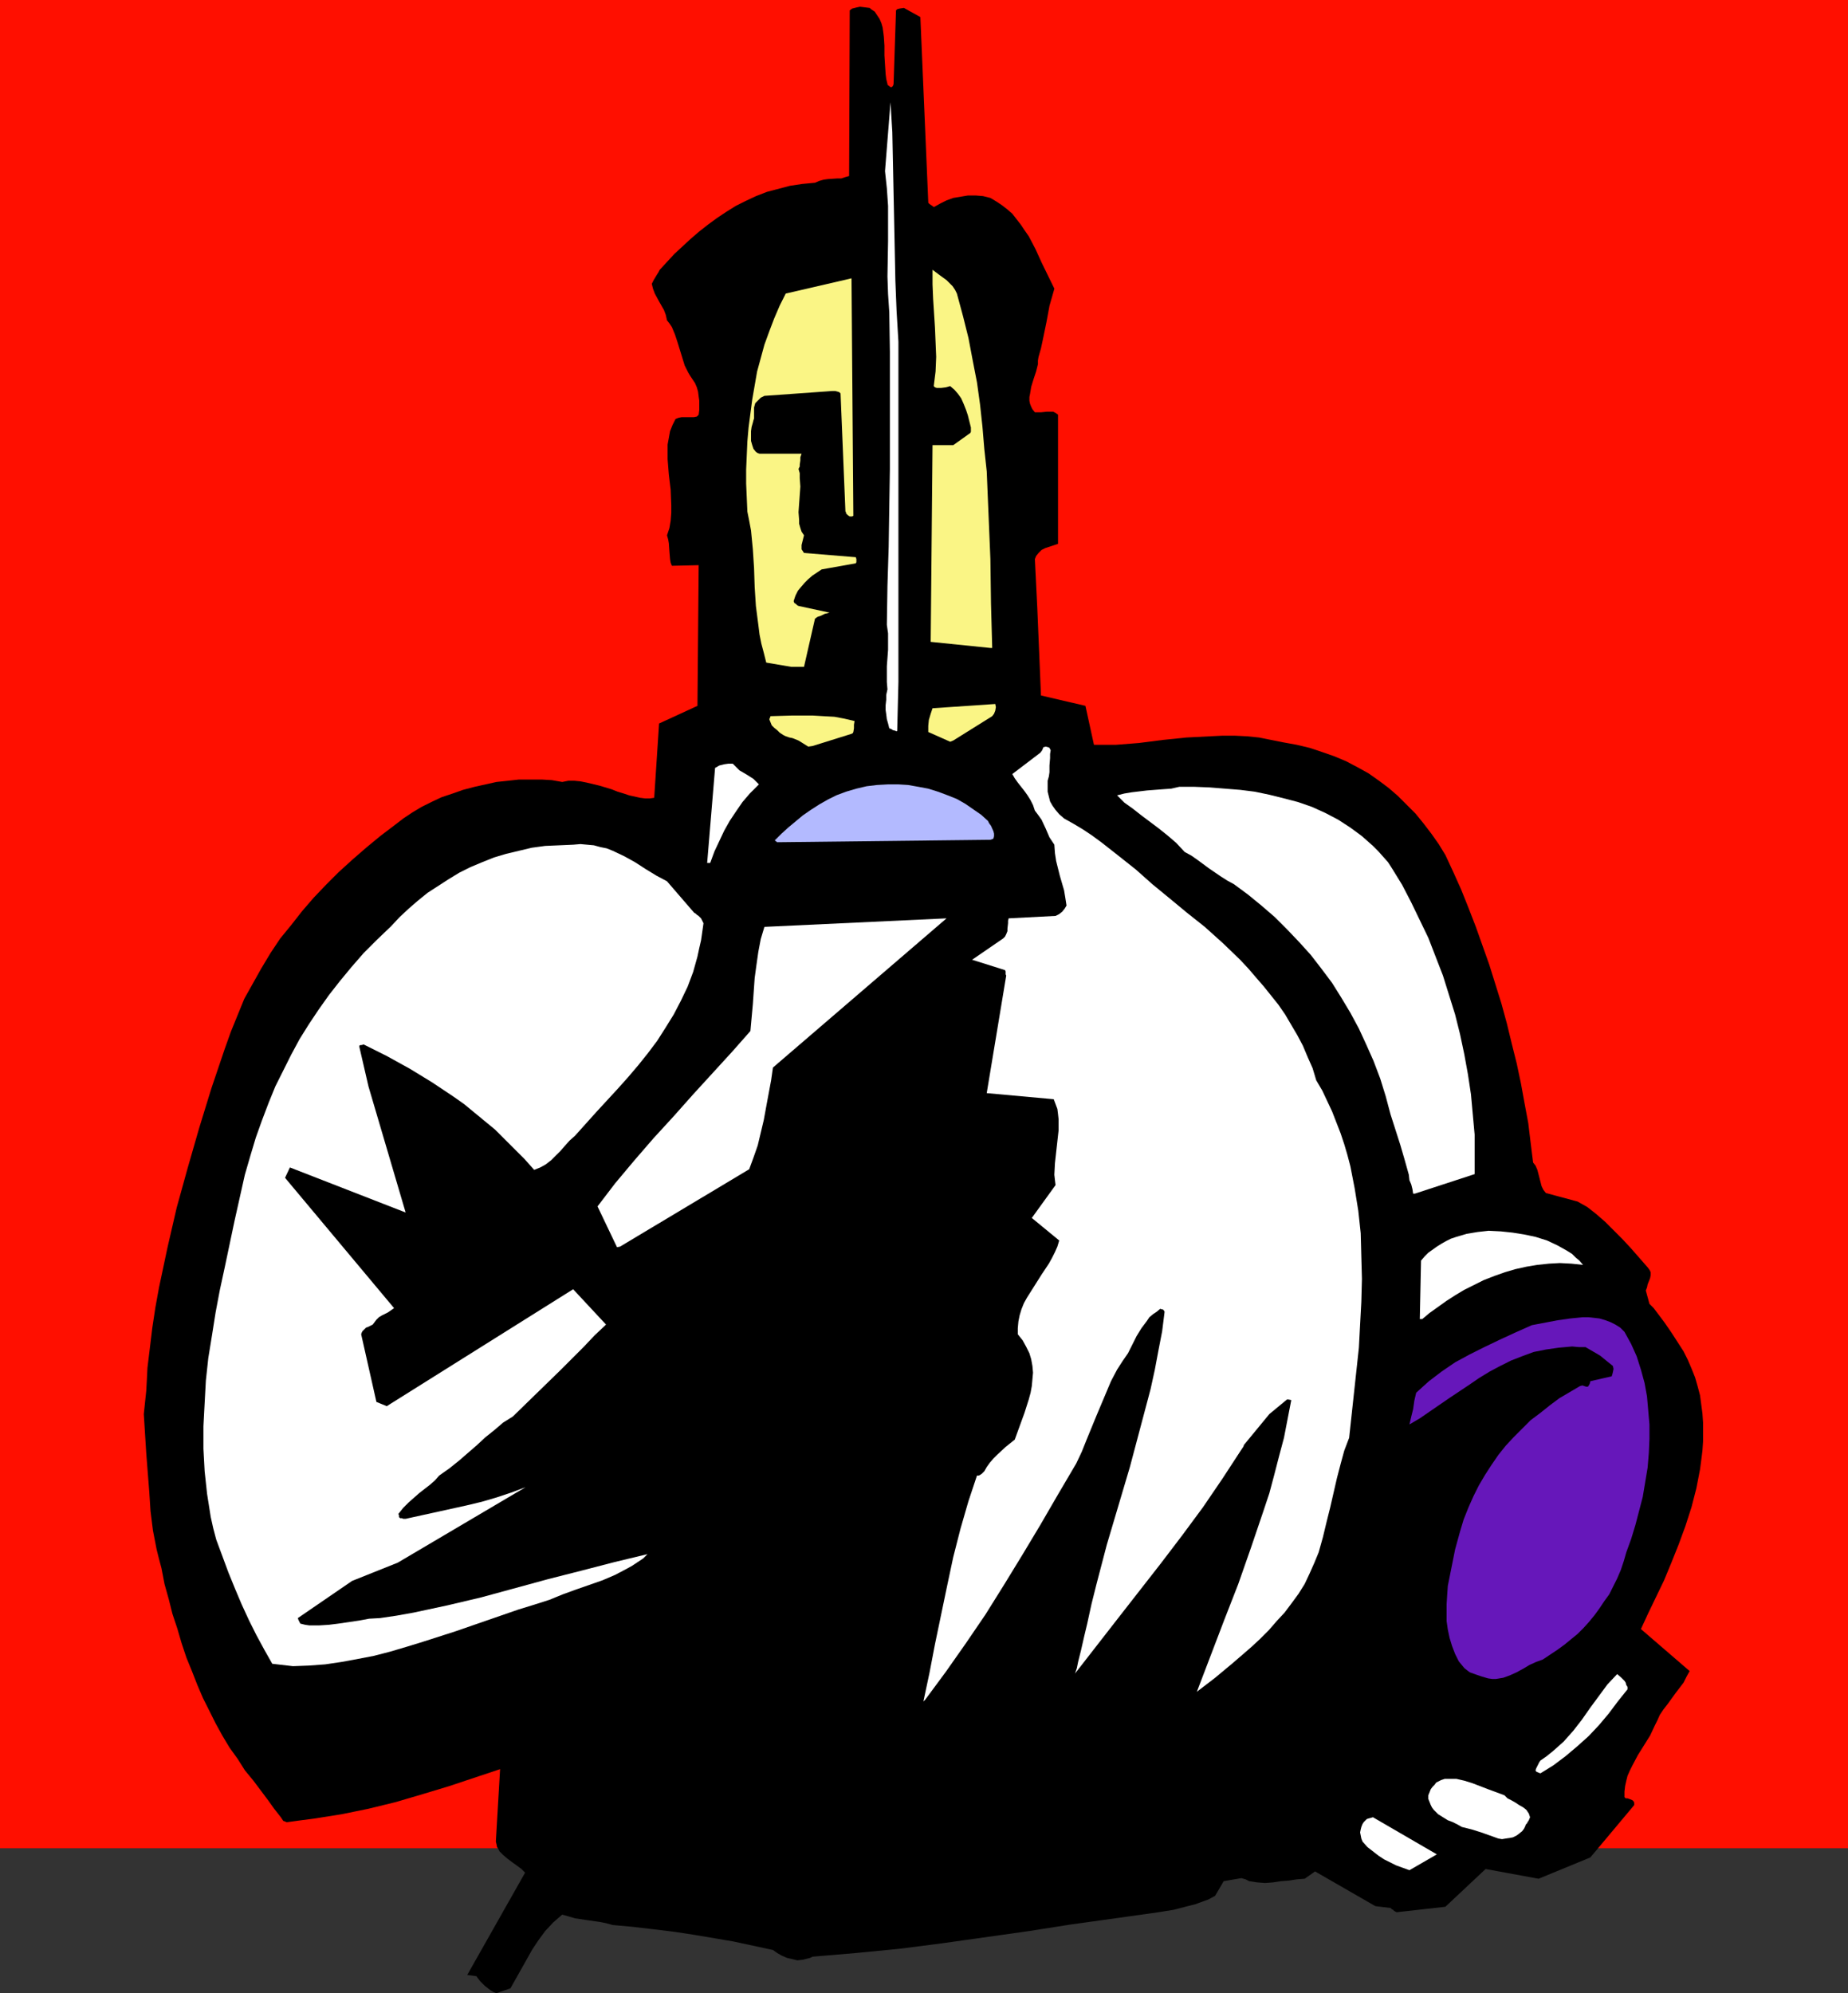
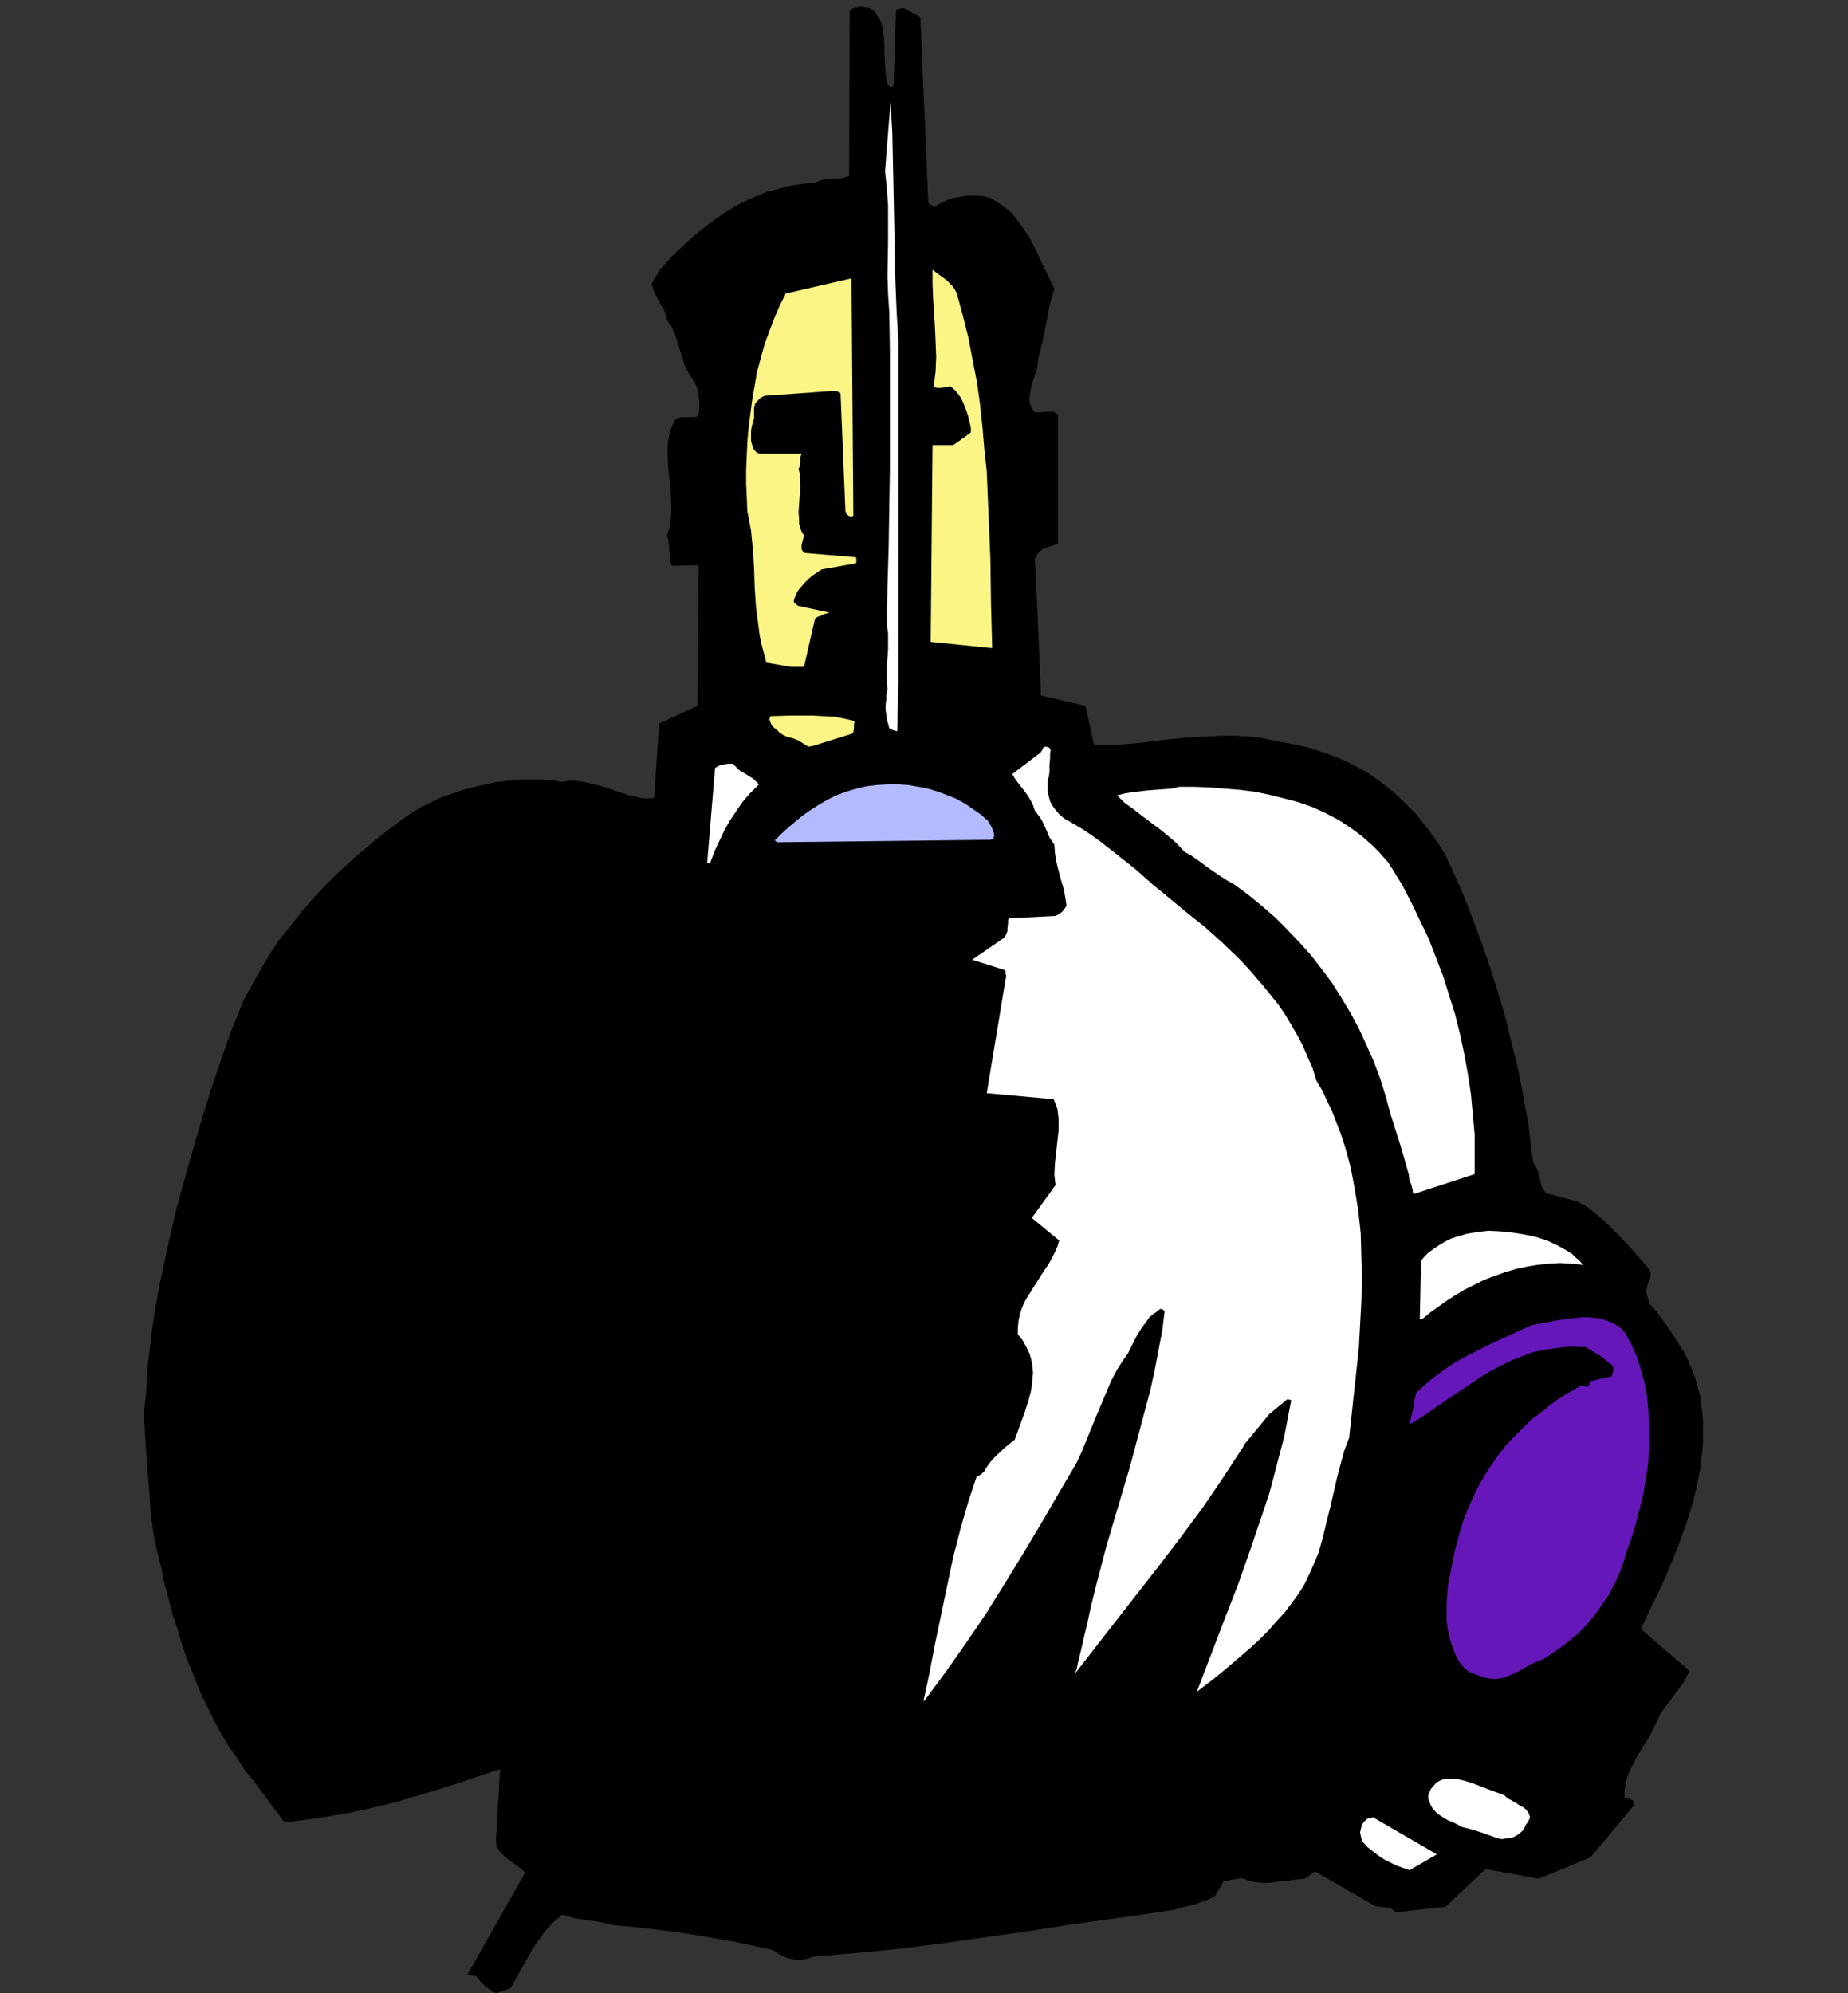
<svg xmlns="http://www.w3.org/2000/svg" xmlns:ns1="http://sodipodi.sourceforge.net/DTD/sodipodi-0.dtd" xmlns:ns2="http://www.inkscape.org/namespaces/inkscape" version="1.0" width="129.724mm" height="139.91mm" id="svg18" ns1:docname="Fencing 04.wmf">
  <rect width="100%" height="100%" fill="#333333" stroke="none" />
  <ns1:namedview id="namedview18" pagecolor="#ffffff" bordercolor="#000000" borderopacity="0.25" ns2:showpageshadow="2" ns2:pageopacity="0.0" ns2:pagecheckerboard="0" ns2:deskcolor="#d1d1d1" ns2:document-units="mm" />
  <defs id="defs1">
    <pattern id="WMFhbasepattern" patternUnits="userSpaceOnUse" width="6" height="6" x="0" y="0" />
  </defs>
-   <path style="fill:#ff0f00;fill-opacity:1;fill-rule:evenodd;stroke:none" d="M 0,0 H 490.294 V 490.34 H 0 Z" id="path1" />
  <path style="fill:#000000;fill-opacity:1;fill-rule:evenodd;stroke:none" d="m 131.704,528.792 3.717,-1.292 2.909,-5.17 2.909,-5.17 1.616,-2.423 1.778,-2.423 2.101,-2.262 1.293,-1.131 1.131,-0.969 1.778,0.485 1.616,0.485 3.232,0.485 3.394,0.485 1.616,0.323 1.778,0.485 5.333,0.485 5.494,0.646 5.333,0.646 5.333,0.808 10.504,1.777 10.504,2.262 1.131,0.808 1.131,0.646 1.454,0.646 1.454,0.323 1.293,0.323 1.454,-0.162 1.293,-0.323 0.646,-0.162 0.646,-0.323 11.474,-0.969 11.635,-1.131 11.312,-1.454 11.474,-1.616 11.474,-1.616 11.312,-1.777 11.635,-1.616 11.474,-1.616 4.04,-0.646 3.717,-0.969 1.939,-0.485 1.778,-0.646 1.778,-0.646 1.778,-0.969 2.262,-3.877 4.686,-0.808 1.131,0.323 0.97,0.485 2.101,0.323 2.101,0.162 2.101,-0.162 2.101,-0.323 2.101,-0.162 2.101,-0.323 2.101,-0.162 2.747,-1.939 15.998,9.209 4.04,0.485 0.323,0.323 0.323,0.162 0.323,0.323 0.646,0.323 12.928,-1.454 10.666,-10.017 14.059,2.585 13.736,-5.655 11.635,-13.894 v -0.646 l -0.162,-0.323 -0.323,-0.323 -0.808,-0.323 -0.485,-0.162 h -0.485 l -0.323,-0.323 v -1.454 l 0.162,-1.454 0.323,-1.454 0.323,-1.292 0.646,-1.454 0.646,-1.292 1.454,-2.747 1.616,-2.585 1.616,-2.585 1.293,-2.747 0.646,-1.292 0.646,-1.454 0.97,-1.454 1.131,-1.454 2.101,-2.908 2.101,-2.747 0.808,-1.616 0.808,-1.454 -12.928,-11.148 1.939,-4.201 2.101,-4.362 2.101,-4.362 1.939,-4.685 1.939,-4.847 1.778,-4.847 1.616,-5.008 1.293,-5.008 0.97,-5.008 0.323,-2.423 0.323,-2.585 0.162,-2.423 v -2.585 -2.423 l -0.162,-2.423 -0.323,-2.423 -0.323,-2.423 -0.646,-2.423 -0.646,-2.262 -0.97,-2.423 -0.97,-2.262 -1.131,-2.262 -1.454,-2.262 -1.778,-2.747 -1.778,-2.585 -1.939,-2.585 -0.97,-1.292 -1.131,-1.131 -0.97,-3.554 0.323,-0.808 0.162,-0.808 0.646,-1.616 0.162,-0.808 v -0.808 l -0.323,-0.646 -0.485,-0.646 -2.262,-2.585 -2.262,-2.585 -2.262,-2.423 -2.262,-2.262 -2.262,-2.262 -2.424,-2.1 -2.262,-1.777 -2.586,-1.454 -8.403,-2.262 -0.646,-0.808 -0.485,-0.969 -1.131,-4.362 -0.485,-1.131 -0.646,-0.808 -0.646,-5.17 -0.646,-5.332 -0.97,-5.17 -0.97,-5.332 -1.131,-5.332 -1.293,-5.17 -1.293,-5.332 -1.454,-5.332 -1.616,-5.17 -1.616,-5.17 -1.778,-5.008 -1.778,-5.008 -1.939,-5.008 -1.939,-4.847 -2.101,-4.685 -2.101,-4.524 -1.778,-2.908 -1.939,-2.747 -2.101,-2.747 -2.101,-2.585 -2.262,-2.262 -2.424,-2.423 -2.424,-2.1 -2.586,-1.939 -2.747,-1.939 -2.909,-1.616 -3.07,-1.616 -3.07,-1.292 -3.232,-1.131 -3.394,-1.131 -3.394,-0.808 -3.555,-0.646 -3.232,-0.646 -3.232,-0.646 -3.232,-0.323 -3.232,-0.162 h -3.232 l -3.232,0.162 -6.302,0.323 -6.302,0.646 -6.302,0.808 -6.141,0.485 h -2.909 -2.909 l -2.262,-10.34 -11.797,-2.747 -0.97,-23.103 -0.646,-13.087 0.323,-0.808 0.646,-0.808 0.808,-0.808 0.97,-0.485 3.394,-1.131 v -34.251 l -0.646,-0.485 -0.646,-0.323 h -0.808 -0.808 l -1.616,0.162 h -1.616 l -0.646,-0.808 -0.323,-0.646 -0.323,-0.808 -0.162,-0.808 v -0.969 l 0.162,-0.808 0.323,-1.939 0.646,-2.1 0.646,-1.939 0.485,-1.939 v -0.969 l 0.162,-0.969 0.646,-2.262 0.485,-2.262 0.97,-4.685 0.808,-4.362 0.646,-2.262 0.646,-2.262 -3.394,-6.947 -1.616,-3.554 -1.778,-3.393 -1.131,-1.616 -0.97,-1.454 -1.131,-1.454 -1.131,-1.454 -1.293,-1.131 -1.454,-1.131 -1.454,-0.969 -1.616,-0.969 -1.939,-0.485 -1.939,-0.162 h -2.101 l -1.939,0.323 -1.939,0.323 -1.778,0.646 -1.616,0.808 -1.454,0.808 -0.323,0.162 -0.162,-0.162 -0.485,-0.323 -0.485,-0.323 -0.323,-0.323 -2.101,-49.276 -4.363,-2.423 -1.131,0.162 -0.646,0.162 -0.323,0.323 -0.646,19.549 -0.162,0.485 -0.162,0.162 -0.162,0.162 h -0.323 l -0.646,-0.485 -0.162,-0.162 v -0.162 l -0.323,-1.292 -0.162,-1.292 -0.162,-2.423 -0.162,-2.585 v -2.585 l -0.162,-2.423 -0.162,-1.292 -0.162,-1.131 -0.323,-1.131 -0.485,-1.131 -0.646,-0.969 -0.646,-0.969 -0.97,-0.646 -0.323,-0.323 v 0 l -1.293,-0.162 -1.293,-0.162 -0.808,0.162 -0.646,0.162 -0.646,0.162 -0.646,0.485 -0.162,43.945 -1.131,0.323 -0.97,0.323 h -1.131 l -2.424,0.162 -1.131,0.162 -1.131,0.323 -1.131,0.485 -3.394,0.323 -3.232,0.485 -3.07,0.808 -3.07,0.808 -2.909,1.131 -2.747,1.292 -2.586,1.292 -2.586,1.616 -2.424,1.616 -2.424,1.777 -2.262,1.777 -2.262,1.939 -4.363,4.039 -3.878,4.201 -0.323,0.646 -0.323,0.485 -0.485,0.808 -0.485,0.808 -0.485,0.969 0.323,1.292 0.485,1.292 1.131,2.1 1.293,2.262 0.485,1.292 0.323,1.454 0.646,0.808 0.646,0.969 0.808,1.939 0.646,1.939 1.293,4.201 0.646,2.1 0.97,1.939 0.485,0.808 0.646,0.969 0.646,0.969 0.485,1.131 0.323,1.131 0.162,1.292 0.162,1.131 v 1.131 1.292 l -0.162,1.292 -0.485,0.485 -0.808,0.162 h -1.616 -1.616 l -0.808,0.162 -0.808,0.323 -0.808,1.616 -0.646,1.616 -0.323,1.777 -0.323,1.777 v 1.939 1.939 l 0.323,4.039 0.485,4.039 0.162,4.201 v 1.939 l -0.162,2.1 -0.323,1.939 -0.646,1.939 0.323,1.131 0.162,0.969 0.162,2.262 0.162,1.939 0.162,0.969 0.323,0.808 7.11,-0.162 -0.323,37.321 -10.181,4.685 -1.293,19.711 -1.131,0.162 h -1.293 l -1.293,-0.162 -1.454,-0.323 -1.454,-0.323 -1.454,-0.485 -1.616,-0.485 -1.616,-0.646 -3.232,-0.969 -3.394,-0.808 -1.616,-0.323 -1.616,-0.162 h -1.616 l -1.616,0.323 -2.747,-0.485 -2.747,-0.162 h -3.07 -2.909 l -2.909,0.323 -3.07,0.323 -2.909,0.646 -2.909,0.646 -3.07,0.808 -2.747,0.969 -2.909,0.969 -2.747,1.292 -2.586,1.292 -2.424,1.454 -2.424,1.616 -2.101,1.616 -4.04,3.07 -3.717,3.07 -3.717,3.231 -3.555,3.231 -3.394,3.393 -3.232,3.393 -3.07,3.554 -2.909,3.716 -2.909,3.554 -2.586,3.877 -2.424,4.039 -2.262,4.039 -2.262,4.039 -1.778,4.362 -1.778,4.362 -1.616,4.524 -3.555,10.502 -3.232,10.502 -3.07,10.663 -2.909,10.502 -2.424,10.502 -1.131,5.332 -1.131,5.332 -0.97,5.332 -0.808,5.332 -0.646,5.332 -0.646,5.332 -0.162,3.231 -0.162,2.908 -0.323,3.07 -0.323,3.07 0.323,5.17 0.323,5.17 0.808,10.34 0.323,5.008 0.646,5.17 0.97,5.008 0.646,2.585 0.646,2.423 0.808,4.201 1.131,4.039 0.97,3.877 1.293,3.877 1.131,3.877 1.293,3.877 1.454,3.554 1.454,3.716 1.454,3.393 1.778,3.554 1.616,3.231 1.778,3.231 1.939,3.231 2.101,2.908 1.939,3.07 2.262,2.747 0.97,1.292 0.97,1.292 1.939,2.585 1.616,2.262 1.778,2.262 0.323,0.485 0.323,0.485 0.485,0.162 0.323,0.162 h 0.323 l 3.555,-0.485 3.717,-0.485 7.11,-1.131 7.11,-1.454 7.272,-1.777 7.11,-2.1 6.949,-2.1 6.787,-2.262 6.787,-2.262 v -0.162 l -1.131,19.387 0.162,0.646 0.162,0.808 0.323,0.485 0.323,0.646 0.97,0.969 1.131,0.969 1.293,0.969 1.131,0.808 1.293,0.969 0.97,0.969 -15.352,27.142 2.424,0.323 0.97,1.292 1.293,1.292 1.454,1.131 0.808,0.485 z" id="path2" />
  <path style="fill:#ffffff;fill-opacity:1;fill-rule:evenodd;stroke:none" d="m 373.942,496.157 7.272,-4.201 -16.968,-9.855 -0.485,0.162 -0.646,0.162 -0.485,0.162 -0.323,0.323 -0.485,0.485 -0.323,0.485 -0.323,0.808 -0.162,0.646 -0.162,0.808 0.162,0.808 0.162,0.808 0.323,0.808 1.293,1.454 1.454,1.131 1.454,1.131 1.454,0.969 1.616,0.808 1.616,0.808 1.778,0.646 z" id="path3" />
  <path style="fill:#ffffff;fill-opacity:1;fill-rule:evenodd;stroke:none" d="m 397.536,487.755 0.97,0.162 0.97,-0.162 1.131,-0.162 0.808,-0.162 0.97,-0.485 0.646,-0.485 0.808,-0.646 0.485,-0.646 0.323,-0.646 0.162,-0.485 0.323,-0.323 0.162,-0.323 0.323,-0.485 0.323,-0.808 -0.162,-0.485 -0.162,-0.485 -0.646,-0.969 -0.808,-0.646 -1.131,-0.646 -0.97,-0.646 -1.131,-0.646 -0.97,-0.485 -0.808,-0.808 -4.363,-1.616 -4.202,-1.616 -2.101,-0.646 -2.101,-0.485 h -1.939 -1.131 l -0.97,0.323 -1.293,0.646 -0.485,0.646 -0.485,0.485 -0.485,0.646 -0.323,0.808 -0.323,0.808 v 0.969 l 0.323,0.808 0.323,0.808 0.323,0.646 0.485,0.646 1.131,1.131 1.293,0.808 1.293,0.808 1.293,0.485 1.293,0.646 1.131,0.646 2.586,0.646 2.586,0.808 2.262,0.808 z" id="path4" />
-   <path style="fill:#ffffff;fill-opacity:1;fill-rule:evenodd;stroke:none" d="m 408.686,470.468 3.394,-2.1 3.232,-2.423 3.07,-2.585 3.07,-2.747 2.747,-2.908 2.586,-3.07 2.424,-3.231 2.586,-3.231 v -0.646 l -0.323,-0.485 -0.162,-0.646 -0.323,-0.485 -0.97,-0.969 -0.97,-0.808 -2.586,2.747 -2.262,3.07 -2.262,3.07 -2.262,3.231 -2.262,2.908 -2.586,2.908 -1.454,1.292 -1.454,1.292 -1.616,1.292 -1.616,1.131 -0.323,0.485 -0.323,0.646 -0.323,0.646 -0.162,0.323 -0.162,0.485 0.162,0.323 0.323,0.162 z" id="path5" />
  <path style="fill:#ffffff;fill-opacity:1;fill-rule:evenodd;stroke:none" d="m 245.47,450.919 5.494,-7.432 5.333,-7.593 5.171,-7.593 4.848,-7.755 4.848,-7.917 4.848,-8.078 4.686,-8.078 4.848,-8.24 1.454,-3.07 1.293,-3.231 2.586,-6.301 2.586,-6.139 1.293,-3.07 1.616,-3.07 1.454,-2.262 1.454,-2.1 1.131,-2.262 1.131,-2.262 1.293,-2.1 1.454,-1.939 0.646,-0.969 0.97,-0.808 0.97,-0.646 0.97,-0.808 0.323,0.162 h 0.323 l 0.323,0.323 0.162,0.323 -0.646,5.17 -0.97,5.008 -0.97,5.17 -1.131,5.17 -2.747,10.34 -2.747,10.34 -6.141,20.68 -2.747,10.502 -1.293,5.17 -1.131,5.17 -0.808,3.393 -0.808,3.554 -0.808,3.231 -0.323,1.616 -0.485,1.454 5.656,-7.27 5.656,-7.27 11.474,-14.702 5.656,-7.432 5.494,-7.432 5.171,-7.593 2.424,-3.716 2.424,-3.716 0.646,-0.969 0.162,-0.323 v -0.162 l 6.787,-8.24 4.686,-3.877 h 0.323 l 0.808,0.162 -0.97,5.008 -0.97,5.008 -1.293,4.847 -1.293,5.008 -1.293,4.847 -1.616,4.847 -3.232,9.532 -3.394,9.694 -3.717,9.532 -7.272,19.064 4.848,-3.716 4.848,-4.039 4.848,-4.201 2.262,-2.1 2.262,-2.262 2.101,-2.423 2.101,-2.262 1.939,-2.585 1.778,-2.423 1.616,-2.585 1.293,-2.747 1.293,-2.908 1.131,-2.747 1.131,-4.039 0.97,-4.039 0.97,-3.877 1.778,-7.755 0.97,-3.716 0.97,-3.554 1.293,-3.393 1.293,-11.956 1.293,-11.956 0.323,-6.139 0.323,-5.978 0.162,-6.139 -0.162,-5.978 -0.162,-6.139 -0.646,-5.978 -0.97,-5.978 -1.131,-5.816 -0.808,-3.07 -0.808,-2.747 -0.97,-2.908 -1.131,-2.908 -1.131,-2.908 -1.293,-2.747 -1.293,-2.747 -1.616,-2.747 -0.97,-3.231 -1.293,-2.908 -1.293,-3.07 -1.454,-2.747 -1.616,-2.747 -1.616,-2.747 -1.778,-2.585 -1.939,-2.423 -1.939,-2.423 -2.101,-2.423 -1.939,-2.262 -2.262,-2.423 -4.525,-4.362 -4.848,-4.362 -4.686,-3.716 -4.686,-3.877 -4.525,-3.716 -4.363,-3.877 -4.686,-3.716 -4.525,-3.554 -2.424,-1.777 -2.424,-1.616 -2.424,-1.454 -2.586,-1.454 -1.293,-1.131 -0.97,-1.131 -0.808,-1.131 -0.646,-1.131 -0.323,-1.292 -0.323,-1.292 v -1.292 -1.616 l 0.323,-1.131 0.162,-1.131 v -1.777 l 0.162,-1.939 v -1.131 l 0.162,-0.969 -0.162,-0.323 -0.162,-0.323 -0.323,-0.162 -0.646,-0.162 -0.646,0.162 -0.323,0.808 -0.485,0.646 -7.434,5.655 0.646,1.131 0.808,1.131 1.778,2.262 0.808,1.131 0.808,1.292 0.646,1.292 0.485,1.454 0.97,1.292 0.808,1.131 1.131,2.423 0.485,1.131 0.485,1.131 0.646,0.969 0.646,0.969 0.162,2.262 0.323,2.1 0.485,1.939 0.485,1.939 1.131,3.877 0.323,1.939 0.323,2.1 -0.485,0.808 -0.646,0.808 -0.808,0.646 -0.97,0.485 -12.443,0.646 -0.162,0.646 v 0.646 l -0.162,1.454 v 0.646 l -0.323,0.808 -0.323,0.646 -0.485,0.485 -8.242,5.655 8.726,2.747 0.162,0.323 v 0.485 0.323 l 0.162,0.323 -5.171,31.181 17.776,1.616 0.485,1.292 0.485,1.292 0.162,1.292 0.162,1.454 v 1.454 1.454 l -0.323,2.908 -0.646,5.816 -0.162,3.07 0.162,1.454 0.162,1.292 v 0 l -6.302,8.724 7.272,5.978 -0.485,1.616 -0.646,1.454 -0.808,1.616 -0.808,1.454 -1.939,2.908 -1.939,3.07 -1.939,3.07 -0.808,1.454 -0.646,1.616 -0.485,1.616 -0.323,1.616 -0.162,1.777 v 1.616 l 1.293,1.616 0.97,1.777 0.808,1.616 0.485,1.616 0.323,1.777 0.162,1.777 -0.162,1.777 -0.162,1.777 -0.323,1.777 -0.485,1.777 -1.131,3.554 -1.293,3.554 -1.293,3.554 -2.424,1.939 -2.262,2.1 -0.97,0.969 -0.97,1.131 -0.808,1.131 -0.646,1.131 -0.323,0.323 -0.323,0.323 -0.485,0.323 -0.323,0.162 h -0.485 l -1.131,3.393 -1.131,3.393 -2.101,7.27 -1.939,7.593 -1.616,7.593 -1.616,7.755 -1.616,7.755 -1.454,7.593 -1.616,7.593 z" id="path6" />
  <path style="fill:#6617ba;fill-opacity:1;fill-rule:evenodd;stroke:none" d="m 394.788,445.265 1.131,0.162 h 0.97 l 0.97,-0.162 0.97,-0.162 1.778,-0.646 1.778,-0.808 1.778,-0.969 1.616,-0.969 1.778,-0.808 1.778,-0.646 1.939,-1.292 1.939,-1.292 1.778,-1.292 1.778,-1.454 1.778,-1.454 1.616,-1.616 1.454,-1.616 1.454,-1.777 1.293,-1.777 1.293,-1.939 1.293,-1.777 2.101,-4.201 0.97,-2.262 0.808,-2.423 0.646,-2.262 1.293,-3.554 1.131,-3.716 0.97,-3.716 0.97,-3.716 0.646,-3.877 0.646,-3.877 0.323,-3.877 0.162,-3.716 v -3.877 l -0.323,-3.716 -0.323,-3.716 -0.646,-3.554 -0.97,-3.554 -1.131,-3.554 -1.454,-3.231 -1.778,-3.231 -1.131,-1.131 -1.293,-0.808 -1.293,-0.646 -1.293,-0.485 -1.616,-0.485 -1.454,-0.162 -1.454,-0.162 h -1.616 l -3.232,0.323 -3.394,0.485 -3.394,0.646 -3.394,0.646 -4.363,1.939 -4.202,1.939 -4.04,1.939 -3.878,1.939 -3.878,2.1 -3.555,2.423 -3.394,2.585 -1.616,1.454 -1.778,1.616 -0.485,2.1 -0.323,2.262 -0.485,1.939 -0.485,2.1 2.747,-1.616 2.586,-1.777 5.171,-3.554 5.333,-3.554 2.586,-1.777 2.909,-1.777 2.747,-1.454 2.909,-1.454 2.909,-1.131 3.07,-1.131 3.232,-0.646 3.394,-0.485 1.778,-0.162 1.778,-0.162 1.778,0.162 h 1.778 l 1.939,1.131 1.939,1.131 1.778,1.454 1.616,1.292 0.162,0.808 -0.162,0.808 -0.162,0.646 -0.162,0.485 -5.656,1.292 -0.162,0.646 -0.162,0.323 -0.323,0.485 h -0.485 l -0.485,-0.162 -0.485,-0.162 -0.646,0.162 -2.747,1.616 -2.747,1.616 -2.586,1.939 -2.424,1.939 -2.586,1.939 -2.262,2.262 -2.262,2.262 -2.101,2.262 -1.939,2.423 -1.778,2.585 -1.778,2.747 -1.616,2.747 -1.454,2.908 -1.293,2.908 -1.293,3.231 -0.97,3.231 -1.293,4.685 -0.97,4.847 -0.97,4.847 -0.162,2.262 -0.162,2.585 v 2.262 2.262 l 0.323,2.262 0.485,2.262 0.646,2.1 0.808,2.1 0.97,1.939 1.454,1.777 0.808,0.646 0.646,0.485 1.778,0.646 1.454,0.485 z" id="path7" />
-   <path style="fill:#ffffff;fill-opacity:1;fill-rule:evenodd;stroke:none" d="m 77.73,442.033 4.202,-0.162 4.363,-0.323 4.363,-0.646 4.363,-0.808 4.202,-0.808 4.363,-1.131 4.363,-1.292 4.202,-1.292 8.565,-2.747 8.403,-2.908 8.403,-2.908 4.202,-1.292 4.04,-1.292 3.555,-1.454 3.555,-1.292 6.949,-2.423 3.394,-1.454 3.07,-1.616 1.454,-0.808 1.454,-0.969 1.454,-0.969 1.131,-1.131 -8.726,2.1 -8.726,2.262 -8.888,2.262 -8.888,2.423 -8.888,2.423 -8.888,2.1 -9.05,1.939 -4.525,0.808 -4.363,0.646 -2.909,0.162 -2.586,0.485 -5.494,0.808 -2.586,0.323 -2.586,0.162 h -2.586 l -1.131,-0.162 -1.293,-0.323 -0.323,-0.646 -0.162,-0.323 -0.162,-0.485 14.382,-9.855 12.12,-4.847 33.936,-20.034 -3.878,1.454 -3.878,1.292 -3.878,1.131 -4.04,0.969 -8.08,1.777 -8.08,1.777 h -0.646 l -0.323,-0.162 h -0.323 -0.162 l -0.162,-0.162 -0.162,-0.162 v -0.485 l -0.162,-0.323 1.293,-1.616 1.454,-1.454 1.293,-1.131 1.454,-1.292 2.909,-2.262 1.293,-1.131 1.131,-1.292 2.747,-1.939 2.424,-1.939 4.848,-4.201 2.262,-2.1 2.424,-1.939 2.262,-1.939 2.586,-1.616 6.302,-6.139 6.302,-6.139 6.141,-6.139 2.909,-3.07 3.07,-2.908 -8.726,-9.371 -49.45,31.02 -2.747,-1.131 -4.04,-17.933 0.162,-0.485 0.162,-0.323 0.485,-0.485 0.485,-0.485 0.485,-0.162 0.97,-0.485 0.323,-0.162 0.485,-0.646 0.485,-0.646 0.646,-0.646 0.808,-0.485 1.616,-0.808 1.616,-1.131 -28.926,-34.574 1.293,-2.747 30.704,11.956 -9.858,-33.443 -2.424,-10.502 v -0.323 l 0.323,-0.162 h 0.323 l 0.485,-0.162 6.141,3.07 6.141,3.393 5.818,3.554 2.909,1.939 2.909,1.939 2.747,1.939 2.747,2.262 2.747,2.262 2.747,2.262 2.586,2.585 2.586,2.585 2.586,2.585 2.586,2.908 1.616,-0.646 1.454,-0.808 1.454,-1.131 1.131,-1.131 1.293,-1.292 1.131,-1.292 1.293,-1.454 1.454,-1.292 5.656,-6.301 5.656,-6.139 2.747,-3.07 2.747,-3.231 2.586,-3.231 2.424,-3.231 2.262,-3.554 2.101,-3.393 1.939,-3.716 1.778,-3.716 1.454,-3.877 1.131,-4.039 0.485,-2.262 0.485,-2.1 0.323,-2.262 0.323,-2.262 -0.323,-0.646 -0.323,-0.646 -0.646,-0.646 -0.485,-0.323 -0.323,-0.323 -0.323,-0.162 -0.162,-0.162 -7.11,-8.24 -2.747,-1.454 -2.909,-1.777 -2.747,-1.777 -2.909,-1.616 -3.07,-1.454 -1.616,-0.646 -1.616,-0.323 -1.778,-0.485 -1.778,-0.162 -1.778,-0.162 -1.939,0.162 -3.717,0.162 -3.717,0.162 -3.555,0.485 -3.394,0.808 -3.394,0.808 -3.232,0.969 -3.232,1.292 -3.07,1.292 -2.909,1.454 -2.909,1.777 -2.747,1.777 -2.747,1.777 -2.586,2.1 -2.424,2.1 -2.424,2.262 -2.262,2.423 -3.717,3.554 -3.555,3.554 -3.232,3.716 -3.07,3.716 -2.909,3.716 -2.747,3.877 -2.586,3.877 -2.424,3.877 -2.262,4.201 -2.101,4.201 -2.101,4.201 -1.778,4.362 -1.778,4.685 -1.616,4.524 -1.454,4.847 -1.454,5.008 -2.747,12.279 -2.586,12.279 -1.293,5.978 -1.131,5.978 -0.97,6.139 -0.97,5.978 -0.646,5.978 -0.323,5.978 -0.323,6.139 v 5.978 l 0.323,5.978 0.646,5.978 0.97,6.139 0.646,2.908 0.808,3.07 3.232,8.724 1.778,4.362 1.778,4.201 1.939,4.201 1.939,3.877 2.101,3.877 2.101,3.716 z" id="path8" />
  <path style="fill:#ffffff;fill-opacity:1;fill-rule:evenodd;stroke:none" d="m 377.336,349.943 1.939,-1.616 2.262,-1.616 2.262,-1.616 2.262,-1.454 2.424,-1.454 2.586,-1.292 2.586,-1.292 2.909,-1.131 2.747,-0.969 2.747,-0.808 2.909,-0.646 2.909,-0.485 3.07,-0.323 2.909,-0.162 3.07,0.162 3.07,0.323 -0.97,-1.131 -0.97,-0.808 -0.97,-0.969 -1.293,-0.808 -1.131,-0.646 -1.454,-0.808 -2.747,-1.292 -3.07,-0.969 -3.07,-0.646 -3.07,-0.485 -3.07,-0.323 -3.232,-0.162 -2.909,0.323 -2.909,0.485 -2.747,0.808 -1.454,0.485 -1.293,0.646 -1.131,0.646 -1.293,0.808 -1.131,0.808 -1.131,0.808 -0.97,0.969 -0.97,1.131 -0.323,15.51 z" id="path9" />
-   <path style="fill:#ffffff;fill-opacity:1;fill-rule:evenodd;stroke:none" d="m 164.509,330.717 34.259,-20.518 v 0 l 1.131,-3.07 1.131,-3.231 0.808,-3.393 0.808,-3.393 0.646,-3.554 1.293,-6.947 0.485,-3.393 46.056,-39.583 -48.318,2.262 -0.97,3.231 -0.646,3.393 -0.485,3.393 -0.485,3.554 -0.485,6.947 -0.646,7.109 -4.848,5.493 -5.171,5.655 -5.171,5.655 -5.171,5.816 -5.333,5.816 -5.171,5.978 -5.01,5.978 -4.686,6.139 5.171,10.825 z" id="path10" />
  <path style="fill:#ffffff;fill-opacity:1;fill-rule:evenodd;stroke:none" d="m 375.396,316.661 15.837,-5.17 v -5.17 -5.332 l -0.485,-5.332 -0.485,-5.332 -0.808,-5.332 -0.97,-5.332 -1.131,-5.332 -1.293,-5.17 -1.616,-5.17 -1.616,-5.17 -1.939,-5.008 -1.939,-5.008 -2.262,-4.685 -2.262,-4.685 -2.424,-4.685 -2.586,-4.201 -1.131,-1.777 -1.293,-1.454 -1.293,-1.454 -1.454,-1.454 -1.454,-1.292 -1.454,-1.292 -3.07,-2.262 -3.232,-2.1 -3.394,-1.777 -3.555,-1.616 -3.717,-1.292 -3.717,-0.969 -3.878,-0.969 -3.878,-0.808 -3.878,-0.485 -4.04,-0.323 -4.04,-0.323 -4.04,-0.162 h -4.04 l -2.101,0.485 -2.262,0.162 -4.202,0.323 -4.04,0.485 -1.939,0.323 -1.939,0.485 1.939,1.939 2.262,1.616 2.262,1.777 4.525,3.393 2.424,1.939 2.262,1.939 2.262,2.423 1.778,0.969 1.616,1.131 3.07,2.262 3.07,2.1 1.778,1.131 1.778,0.969 3.717,2.747 3.555,2.908 3.555,3.07 3.232,3.231 3.232,3.393 3.07,3.393 2.747,3.554 2.909,3.877 2.424,3.877 2.424,4.039 2.262,4.201 1.939,4.201 1.939,4.362 1.778,4.685 1.454,4.685 1.293,4.847 1.293,4.039 1.293,4.039 1.131,3.877 1.131,4.039 0.162,1.454 0.485,1.131 0.323,1.292 0.162,1.131 z" id="path11" />
  <path style="fill:#ffffff;fill-opacity:1;fill-rule:evenodd;stroke:none" d="m 188.425,228.933 1.131,-3.07 1.293,-2.747 1.293,-2.747 1.454,-2.585 1.616,-2.423 1.778,-2.585 1.939,-2.262 2.424,-2.423 -0.808,-0.808 -0.646,-0.646 -1.778,-1.131 -1.939,-1.131 -0.808,-0.808 -0.97,-0.969 h -1.131 l -1.131,0.162 -1.293,0.323 -1.131,0.646 -2.101,25.204 z" id="path12" />
  <path style="fill:#b3baff;fill-opacity:1;fill-rule:evenodd;stroke:none" d="m 206.201,223.44 56.56,-0.646 0.485,-0.162 0.323,-0.162 0.162,-0.646 v -0.646 l -0.162,-0.646 -0.646,-1.454 -0.485,-0.646 -0.162,-0.323 -0.162,-0.323 -1.778,-1.616 -2.101,-1.454 -2.101,-1.454 -2.262,-1.292 -2.424,-0.969 -2.586,-0.969 -2.586,-0.808 -2.586,-0.485 -2.747,-0.485 -2.586,-0.162 h -2.747 l -2.909,0.162 -2.747,0.323 -2.747,0.646 -2.747,0.808 -2.586,0.969 -2.262,1.131 -2.262,1.292 -2.262,1.454 -2.101,1.454 -1.939,1.616 -1.939,1.616 -1.778,1.616 -1.778,1.777 z" id="path13" />
  <path style="fill:#faf585;fill-opacity:1;fill-rule:evenodd;stroke:none" d="m 215.574,197.913 10.342,-3.231 0.323,-0.162 0.162,-0.323 0.162,-0.969 v -0.969 l 0.162,-0.969 -2.747,-0.646 -2.586,-0.485 -2.909,-0.162 -2.747,-0.162 h -5.818 l -5.494,0.162 -0.162,0.485 -0.162,0.323 0.323,0.808 0.323,0.808 0.646,0.646 0.808,0.646 0.646,0.646 0.97,0.646 0.646,0.323 0.97,0.323 0.808,0.162 1.616,0.646 1.293,0.808 1.293,0.808 z" id="path14" />
-   <path style="fill:#faf585;fill-opacity:1;fill-rule:evenodd;stroke:none" d="m 252.904,196.459 10.342,-6.462 0.485,-0.646 0.323,-0.808 0.162,-0.969 -0.162,-0.808 -16.645,1.131 -0.485,1.454 -0.485,1.616 -0.162,1.616 v 1.616 l 5.818,2.585 z" id="path15" />
  <path style="fill:#ffffff;fill-opacity:1;fill-rule:evenodd;stroke:none" d="m 238.037,193.874 0.323,-12.925 v -12.763 -25.85 -25.85 -25.85 l -0.485,-8.078 -0.323,-8.078 -0.323,-15.833 -0.323,-15.672 -0.162,-7.917 -0.485,-7.917 -1.454,18.256 0.485,4.524 0.323,4.685 v 4.685 4.685 l -0.162,9.371 0.162,4.685 0.323,4.847 0.162,10.502 v 10.34 20.68 l -0.162,10.178 -0.162,10.502 -0.323,10.34 -0.162,10.34 0.323,2.262 v 2.262 2.1 l -0.323,4.362 v 2.1 2.1 l 0.162,1.939 -0.323,1.454 v 1.292 l -0.162,1.454 v 1.292 l 0.162,1.131 0.162,1.292 0.323,1.131 0.323,1.292 0.485,0.162 0.485,0.323 0.646,0.162 0.323,0.162 z" id="path16" />
  <path style="fill:#faf585;fill-opacity:1;fill-rule:evenodd;stroke:none" d="m 209.918,176.91 h 3.394 l 2.909,-12.763 0.646,-0.485 0.97,-0.323 0.97,-0.485 1.293,-0.323 -8.242,-1.777 -0.323,-0.162 -0.323,-0.323 -0.485,-0.323 -0.162,-0.485 0.485,-1.454 0.646,-1.292 0.808,-0.969 0.97,-1.131 0.97,-0.969 1.131,-0.969 2.424,-1.616 9.05,-1.616 0.162,-0.323 v -0.323 -0.485 l -0.162,-0.485 -13.736,-1.131 -0.323,-0.485 -0.323,-0.485 v -0.485 -0.646 l 0.323,-1.292 0.323,-1.292 -0.646,-0.969 -0.323,-0.969 -0.323,-1.131 v -0.969 l -0.162,-2.1 0.162,-2.262 0.162,-2.262 0.162,-2.262 -0.162,-2.262 v -1.292 l -0.323,-1.131 0.323,-0.646 v -0.485 l 0.162,-1.131 v -0.808 l 0.323,-0.969 h -11.15 l -0.485,-0.162 -0.485,-0.323 -0.646,-0.808 -0.323,-0.969 -0.323,-1.131 v -1.292 -1.292 l 0.162,-1.131 0.323,-1.131 0.162,-0.646 0.162,-0.485 v -1.131 -0.969 -0.808 l 0.323,-1.131 0.646,-0.646 0.808,-0.808 0.97,-0.485 18.099,-1.292 h 0.646 l 0.646,0.162 0.485,0.162 0.323,0.323 1.293,31.343 0.162,0.162 v 0.323 l 0.485,0.485 0.485,0.323 h 0.162 0.485 l 0.323,-0.162 -0.485,-63.009 -17.453,4.039 -1.616,3.231 -1.454,3.393 -1.293,3.393 -1.293,3.554 -0.97,3.554 -0.97,3.554 -0.646,3.716 -0.646,3.716 -0.485,3.716 -0.485,3.716 -0.323,3.716 -0.162,3.716 -0.162,3.716 v 3.716 l 0.162,3.716 0.162,3.716 0.485,2.423 0.485,2.585 0.485,5.008 0.323,5.008 0.162,5.008 0.323,5.008 0.646,5.008 0.323,2.585 0.485,2.423 0.646,2.423 0.646,2.585 z" id="path17" />
  <path style="fill:#faf585;fill-opacity:1;fill-rule:evenodd;stroke:none" d="m 262.761,171.902 h 0.485 l -0.323,-11.794 -0.162,-11.794 -0.485,-11.632 -0.485,-11.632 -0.646,-5.978 -0.485,-5.816 -0.646,-5.978 -0.808,-5.816 -1.131,-5.816 -1.131,-5.978 -1.454,-5.816 -1.616,-5.978 -0.485,-0.969 -0.646,-0.969 -0.808,-0.808 -0.808,-0.808 -1.778,-1.292 -1.939,-1.454 v 3.877 l 0.162,3.877 0.485,7.593 0.162,3.877 0.162,3.877 -0.162,3.877 -0.485,3.877 0.323,0.323 0.485,0.162 h 0.485 0.646 l 1.293,-0.162 1.131,-0.323 1.131,0.969 0.97,1.131 0.808,1.131 0.646,1.454 0.646,1.616 0.485,1.454 0.808,3.231 v 0.646 0.485 l -0.162,0.323 -4.525,3.231 h -5.494 l -0.485,52.184 z" id="path18" />
</svg>